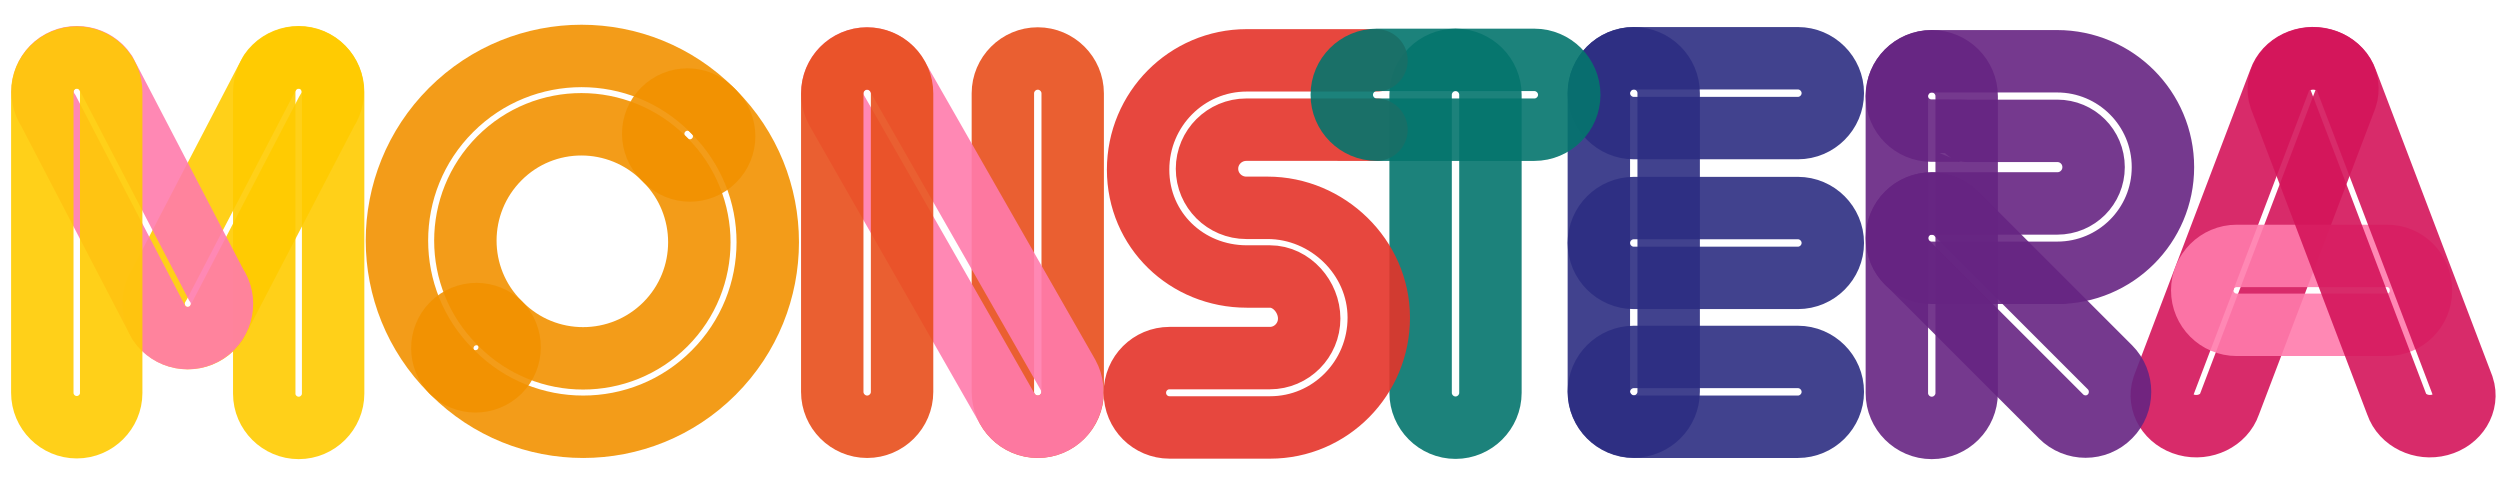
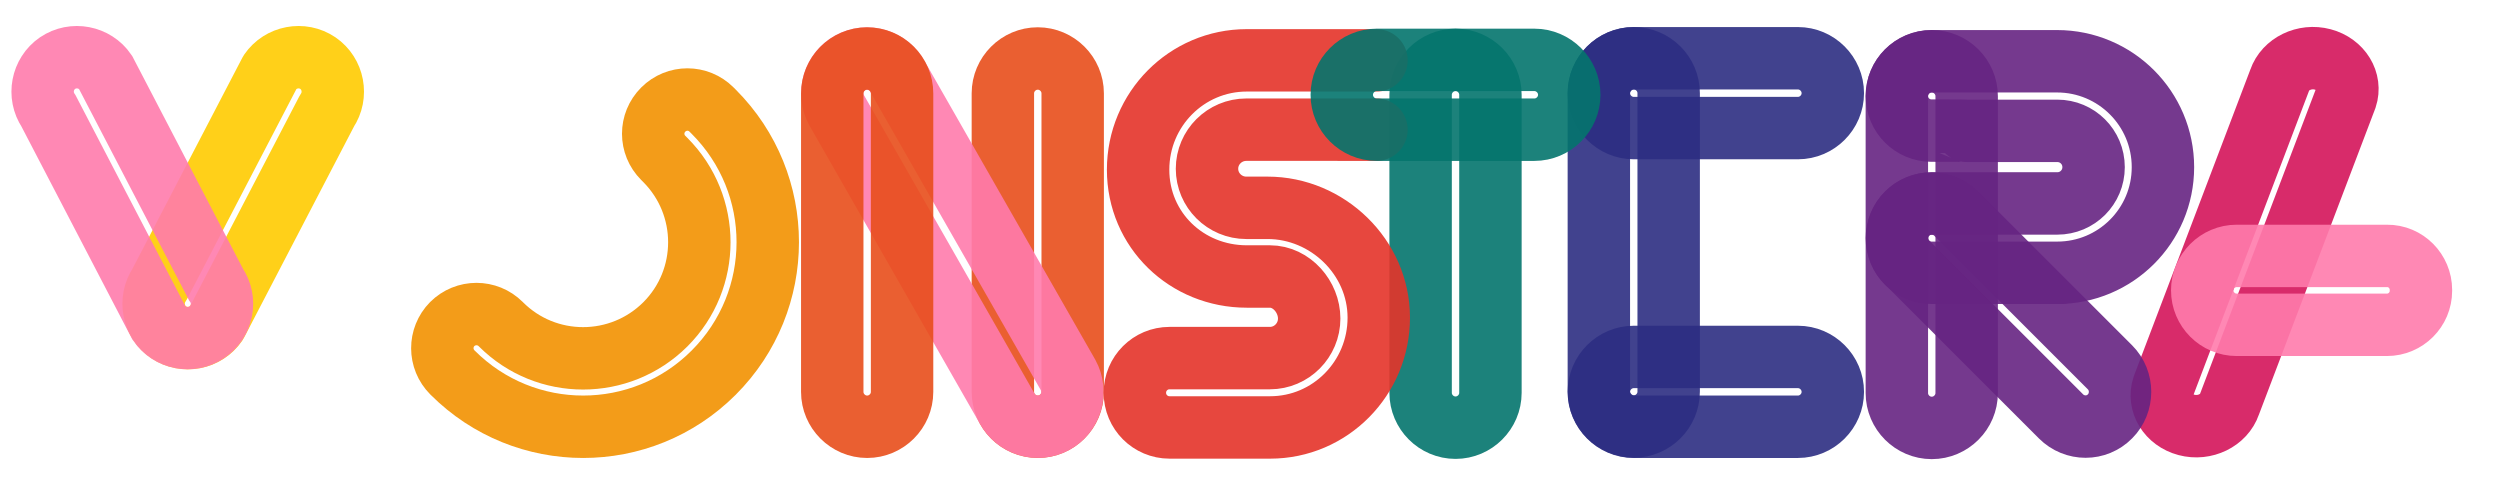
<svg xmlns="http://www.w3.org/2000/svg" version="1.1" id="Layer_1" x="0px" y="0px" viewBox="-393.4 0 1081.4 210" enable-background="new -393.4 0 1081.4 210" xml:space="preserve">
  <g id="Layer_1_1_">
    <path opacity="0.9" fill="none" stroke="#D4145A" stroke-width="27" stroke-miterlimit="10" enable-background="new    " d="   M552.4,183.8L552.4,183.8c7.9,2.1,16.2-2,18.6-9l50.4-132.6c2.3-7-2.2-14.4-10.1-16.5l0,0c-7.9-2.1-16.2,2-18.6,9l-50.4,132.6   C540,174.3,544.5,181.7,552.4,183.8z" />
    <path opacity="0.9" fill="none" stroke="#FF7BAC" stroke-width="27" stroke-miterlimit="10" enable-background="new    " d="   M653.8,125.4v0.4c0,8.1-6.6,14.7-14.7,14.7h-65c-8.2,0-14.9-6.7-14.9-14.9l0,0c0-8.2,6.7-14.9,14.9-14.9h65   C647.2,110.6,653.8,117.3,653.8,125.4z" />
-     <path opacity="0.9" fill="none" stroke="#D4145A" stroke-width="27" stroke-miterlimit="10" enable-background="new    " d="   M661.9,183.8L661.9,183.8c-7.9,2.1-16.2-2-18.6-9L592.9,42.3c-2.3-7,2.2-14.4,10.1-16.5l0,0c7.9-2.1,16.2,2,18.6,9L672,167.3   C674.3,174.3,669.8,181.7,661.9,183.8z" />
-     <path opacity="0.9" fill="none" stroke="#2D2E82" stroke-width="27" stroke-linecap="round" stroke-linejoin="round" stroke-miterlimit="10" enable-background="new    " d="   M313.3,90h71c8.3,0,15.1,6.8,15.1,15.1l0,0c0,8.3-6.8,15.1-15.1,15.1h-71c-8.3,0-15.1-6.8-15.1-15.1l0,0   C298.2,96.8,305,90,313.3,90z" />
    <path opacity="0.9" fill="none" stroke="#662482" stroke-width="27" stroke-linecap="round" stroke-linejoin="round" stroke-miterlimit="10" enable-background="new    " d="   M427.1,170V41.6c0-8.3,6.8-15.1,15.1-15.1l0,0c8.3,0,15.1,6.8,15.1,15.1V170c0,8.3-6.8,15.1-15.1,15.1l0,0   C433.9,185.1,427.1,178.3,427.1,170z" />
    <path opacity="0.9" fill="none" stroke="#662482" stroke-width="27" stroke-linecap="round" stroke-linejoin="round" stroke-miterlimit="10" enable-background="new    " d="   M442.1,56.5c-8.3,0-15-6.7-15-15s6.7-15,15-15h11.2h41.5h1.6c25.3,0,45.8,20.5,45.8,45.8S521.7,118,496.5,118h2.5h-40.7h-16.2   c-8.3,0-15-6.7-15-15s6.7-15,15-15h22.2l32.2,0c8.7,0,15.7-7,15.7-15.7s-7-15.7-15.7-15.7h-39.1C457.3,56.5,442.1,56.5,442.1,56.5z   " />
-     <path opacity="0.9" fill="none" stroke="#FFCB00" stroke-width="27" stroke-linejoin="round" stroke-miterlimit="10" enable-background="new    " d="   M-264.2,185.1L-264.2,185.1c8.2,0,14.9-6.7,14.9-14.9V39.8c0-8.2-6.7-14.9-14.9-14.9l0,0c-8.2,0-14.9,6.7-14.9,14.9v130.5   C-279.1,178.4-272.4,185.1-264.2,185.1z" />
    <path opacity="0.9" fill="none" stroke="#FFCB00" stroke-width="27" stroke-linejoin="round" stroke-miterlimit="10" enable-background="new    " d="   M-320.5,143.7L-320.5,143.7c6.8,4.6,16.1,2.8,20.7-3.9L-252,48c4.6-6.8,2.8-16.1-3.9-20.7l0,0c-6.8-4.6-16.1-2.8-20.7,3.9   l-47.8,91.8C-329,129.8-327.2,139.1-320.5,143.7z" />
    <path opacity="0.9" fill="none" stroke="#FF7BAC" stroke-width="27" stroke-miterlimit="10" enable-background="new    " d="   M-303.9,143.7L-303.9,143.7c-6.8,4.6-16.1,2.8-20.7-3.9L-372.4,48c-4.6-6.8-2.8-16.1,3.9-20.7l0,0c6.8-4.6,16.1-2.8,20.7,3.9   L-300,123C-295.3,129.8-297.1,139.1-303.9,143.7z" />
-     <path opacity="0.9" fill="none" stroke="#FFCB00" stroke-width="27" stroke-linejoin="round" stroke-miterlimit="10" enable-background="new    " d="   M-360.2,184.8L-360.2,184.8c-8.2,0-14.9-6.7-14.9-14.9V39.8c0-8.2,6.7-14.9,14.9-14.9l0,0c8.2,0,14.9,6.7,14.9,14.9V170   C-345.3,178.1-352,184.8-360.2,184.8z" />
    <path opacity="0.9" fill="none" stroke="#2D2E82" stroke-width="27" stroke-linecap="round" stroke-linejoin="round" stroke-miterlimit="10" enable-background="new    " d="   M313.3,25.2h71c8.3,0,15.1,6.8,15.1,15.1l0,0c0,8.3-6.8,15.1-15.1,15.1h-71c-8.3,0-15.1-6.8-15.1-15.1l0,0   C298.2,32,305,25.2,313.3,25.2z" />
    <path opacity="0.9" fill="none" stroke="#2D2E82" stroke-width="27" stroke-linecap="round" stroke-linejoin="round" stroke-miterlimit="10" enable-background="new    " d="   M313.3,154.4h71c8.3,0,15.1,6.8,15.1,15.1l0,0c0,8.3-6.8,15.1-15.1,15.1h-71c-8.3,0-15.1-6.8-15.1-15.1l0,0   C298.2,161.2,305,154.4,313.3,154.4z" />
    <path opacity="0.9" fill="none" stroke="#2D2E82" stroke-width="27" stroke-linecap="round" stroke-linejoin="round" stroke-miterlimit="10" enable-background="new    " d="   M298.2,169.3V40.3c0-8.3,6.8-15.1,15.1-15.1l0,0c8.3,0,15.1,6.8,15.1,15.1v129.1c0,8.3-6.8,15.1-15.1,15.1l0,0   C305,184.4,298.2,177.6,298.2,169.3z" />
    <path opacity="0.9" fill="none" stroke="#E84E1B" stroke-width="27" stroke-linecap="round" stroke-linejoin="round" stroke-miterlimit="10" enable-background="new    " d="   M40.4,169.5V40.4c0-8.3,6.8-15.1,15.1-15.1l0,0c8.3,0,15.1,6.8,15.1,15.1v129.1c0,8.3-6.8,15.1-15.1,15.1l0,0   C47.2,184.6,40.4,177.8,40.4,169.5z" />
    <path opacity="0.9" fill="none" stroke="#FF7BAC" stroke-width="27" stroke-miterlimit="10" enable-background="new    " d="   M42.3,176.8L-31.5,47.7c-4-7.3-1.4-16.5,5.8-20.5l0,0c7.2-4,16.5-1.4,20.5,5.9l73.8,129.1c4,7.3,1.4,16.5-5.8,20.5l0,0   C55.6,186.7,46.4,184.1,42.3,176.8z" />
    <path opacity="0.9" fill="none" stroke="#04756D" stroke-width="27" stroke-linecap="round" stroke-linejoin="round" stroke-miterlimit="10" enable-background="new    " d="   M221.1,169.9V41c0-8.3,6.8-15.1,15.1-15.1l0,0c8.3,0,15.1,6.8,15.1,15.1v128.9c0,8.3-6.8,15.1-15.1,15.1l0,0   C227.9,185,221.1,178.2,221.1,169.9z" />
-     <path opacity="0.9" fill="none" stroke="#F29100" stroke-width="27" stroke-linejoin="round" stroke-miterlimit="10" enable-background="new    " d="   M-105.4,69.4c5.8,5.8,15.1,5.8,20.9,0c5.8-5.8,5.8-15.1,0-20.9l-0.9-0.9c-31.2-31.2-81.7-31.2-112.9,0s-31.2,81.7,0,112.9l0.1,0.1   c5.8,5.8,15.1,5.8,20.9,0.1c5.8-5.8,5.8-15.2,0-21l-0.1-0.1c-19.6-19.6-19.6-51.4,0-71.1s51.4-19.6,71.1,0L-105.4,69.4z" />
    <path opacity="0.9" fill="none" stroke="#F29100" stroke-width="27" stroke-linejoin="round" stroke-miterlimit="10" enable-background="new    " d="   M-106.5,68.3c-5.8-5.8-5.8-15.1,0-20.9s15.1-5.8,20.9,0l0.9,0.9c31.2,31.2,31.2,81.7,0,112.9s-81.7,31.2-112.9,0l-0.1-0.1   c-5.8-5.8-5.8-15.1-0.1-20.9c5.8-5.8,15.2-5.8,21,0l0.1,0.1c19.6,19.6,51.4,19.6,71.1,0c19.6-19.6,19.6-51.4,0-71.1L-106.5,68.3z" />
    <path opacity="0.9" fill="none" stroke="#E5332A" stroke-width="27" stroke-linecap="round" stroke-linejoin="round" stroke-miterlimit="10" enable-background="new    " d="   M202,26.1h-56.1c-26,0-47,21.2-47,47.3s21,46.2,47,46.2l0,0l10,0c9.4,0,17,8.8,17,18.2c0,9.4-7.6,17.1-17,17.1h-33.5h-9.9   c-8.3,0-15,6.7-15,15s6.7,15,15,15h9.9h33.6c26,0,47-21.3,47-47.5s-22.2-47.5-48.1-47.5h-9.2c-9.4,0-17-7.6-17-16.9   s7.6-16.9,17-16.9H202" />
    <path opacity="0.9" fill="none" stroke="#04756D" stroke-width="27" stroke-linecap="round" stroke-linejoin="round" stroke-miterlimit="10" enable-background="new    " d="   M202.1,25.9h68.2c8.3,0,15.1,6.8,15.1,15.1l0,0c0,8.3-6.8,15.1-15.1,15.1h-68.2c-8.3,0-15.1-6.8-15.1-15.1l0,0   C187,32.7,193.8,25.9,202.1,25.9z" />
    <path opacity="0.9" fill="none" stroke="#662482" stroke-width="27" stroke-linecap="round" stroke-linejoin="round" stroke-miterlimit="10" enable-background="new    " d="   M498.1,180.1l-66.5-66.5c-5.8-5.8-5.8-15.4,0-21.2l0,0c5.8-5.8,15.4-5.8,21.2,0l66.5,66.5c5.8,5.8,5.8,15.4,0,21.2l0,0   C513.5,186,504,186,498.1,180.1z" />
    <path opacity="0.9" fill="none" stroke="#E84E1B" stroke-width="27" stroke-linecap="round" stroke-linejoin="round" stroke-miterlimit="10" enable-background="new    " d="   M-33.4,169.5V40.4c0-8.3,6.8-15.1,15.1-15.1l0,0c8.3,0,15.1,6.8,15.1,15.1v129.1c0,8.3-6.8,15.1-15.1,15.1l0,0   C-26.6,184.6-33.4,177.8-33.4,169.5z" />
  </g>
  <g id="Layer_2">
</g>
</svg>